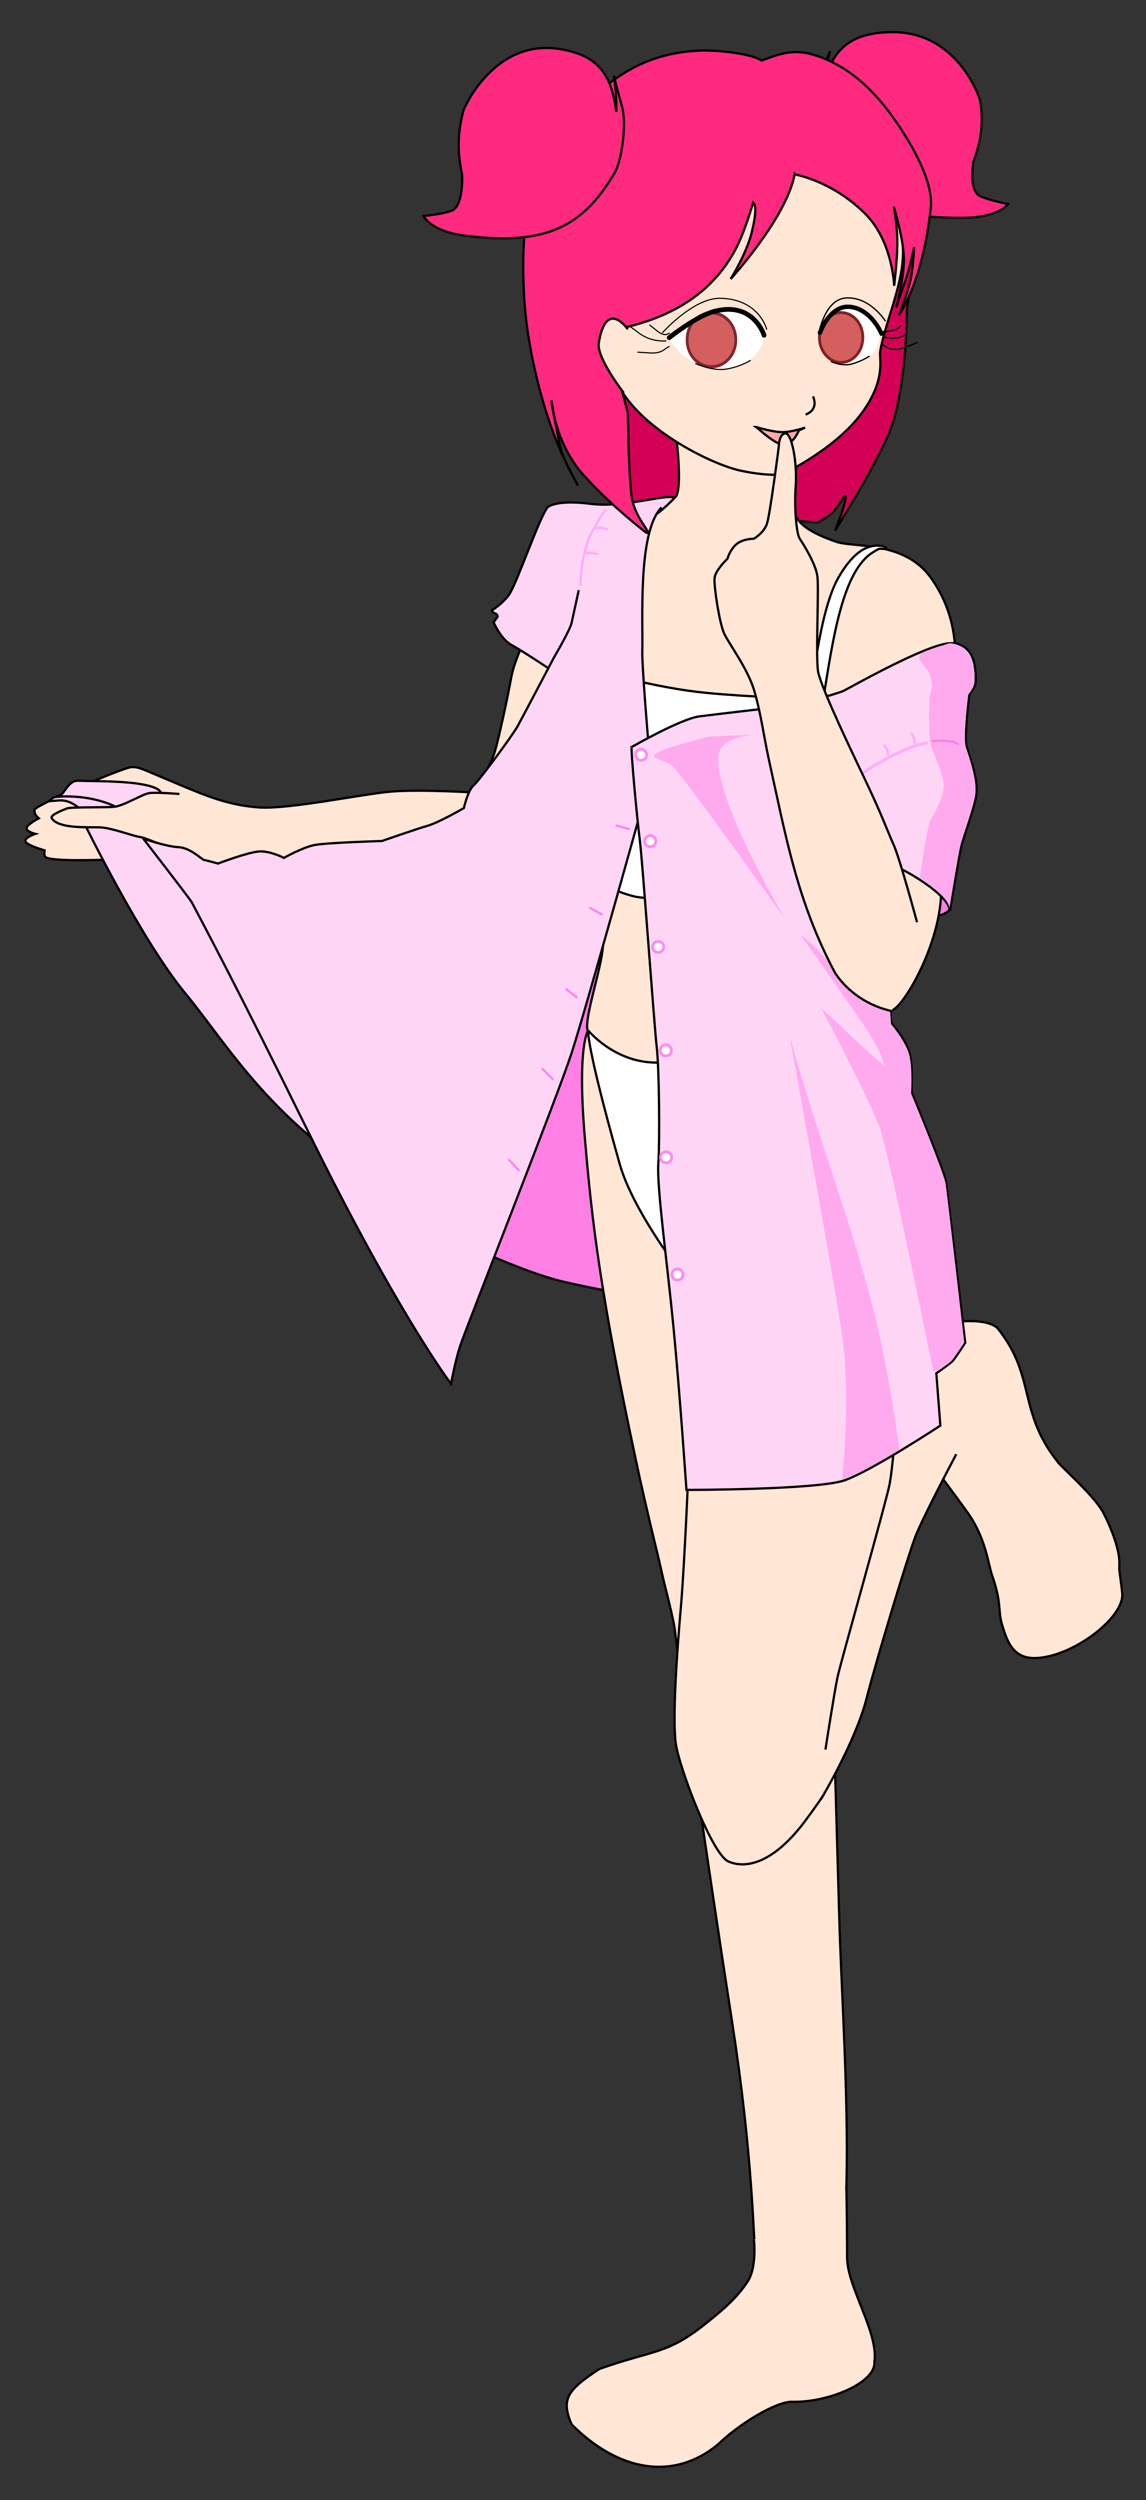
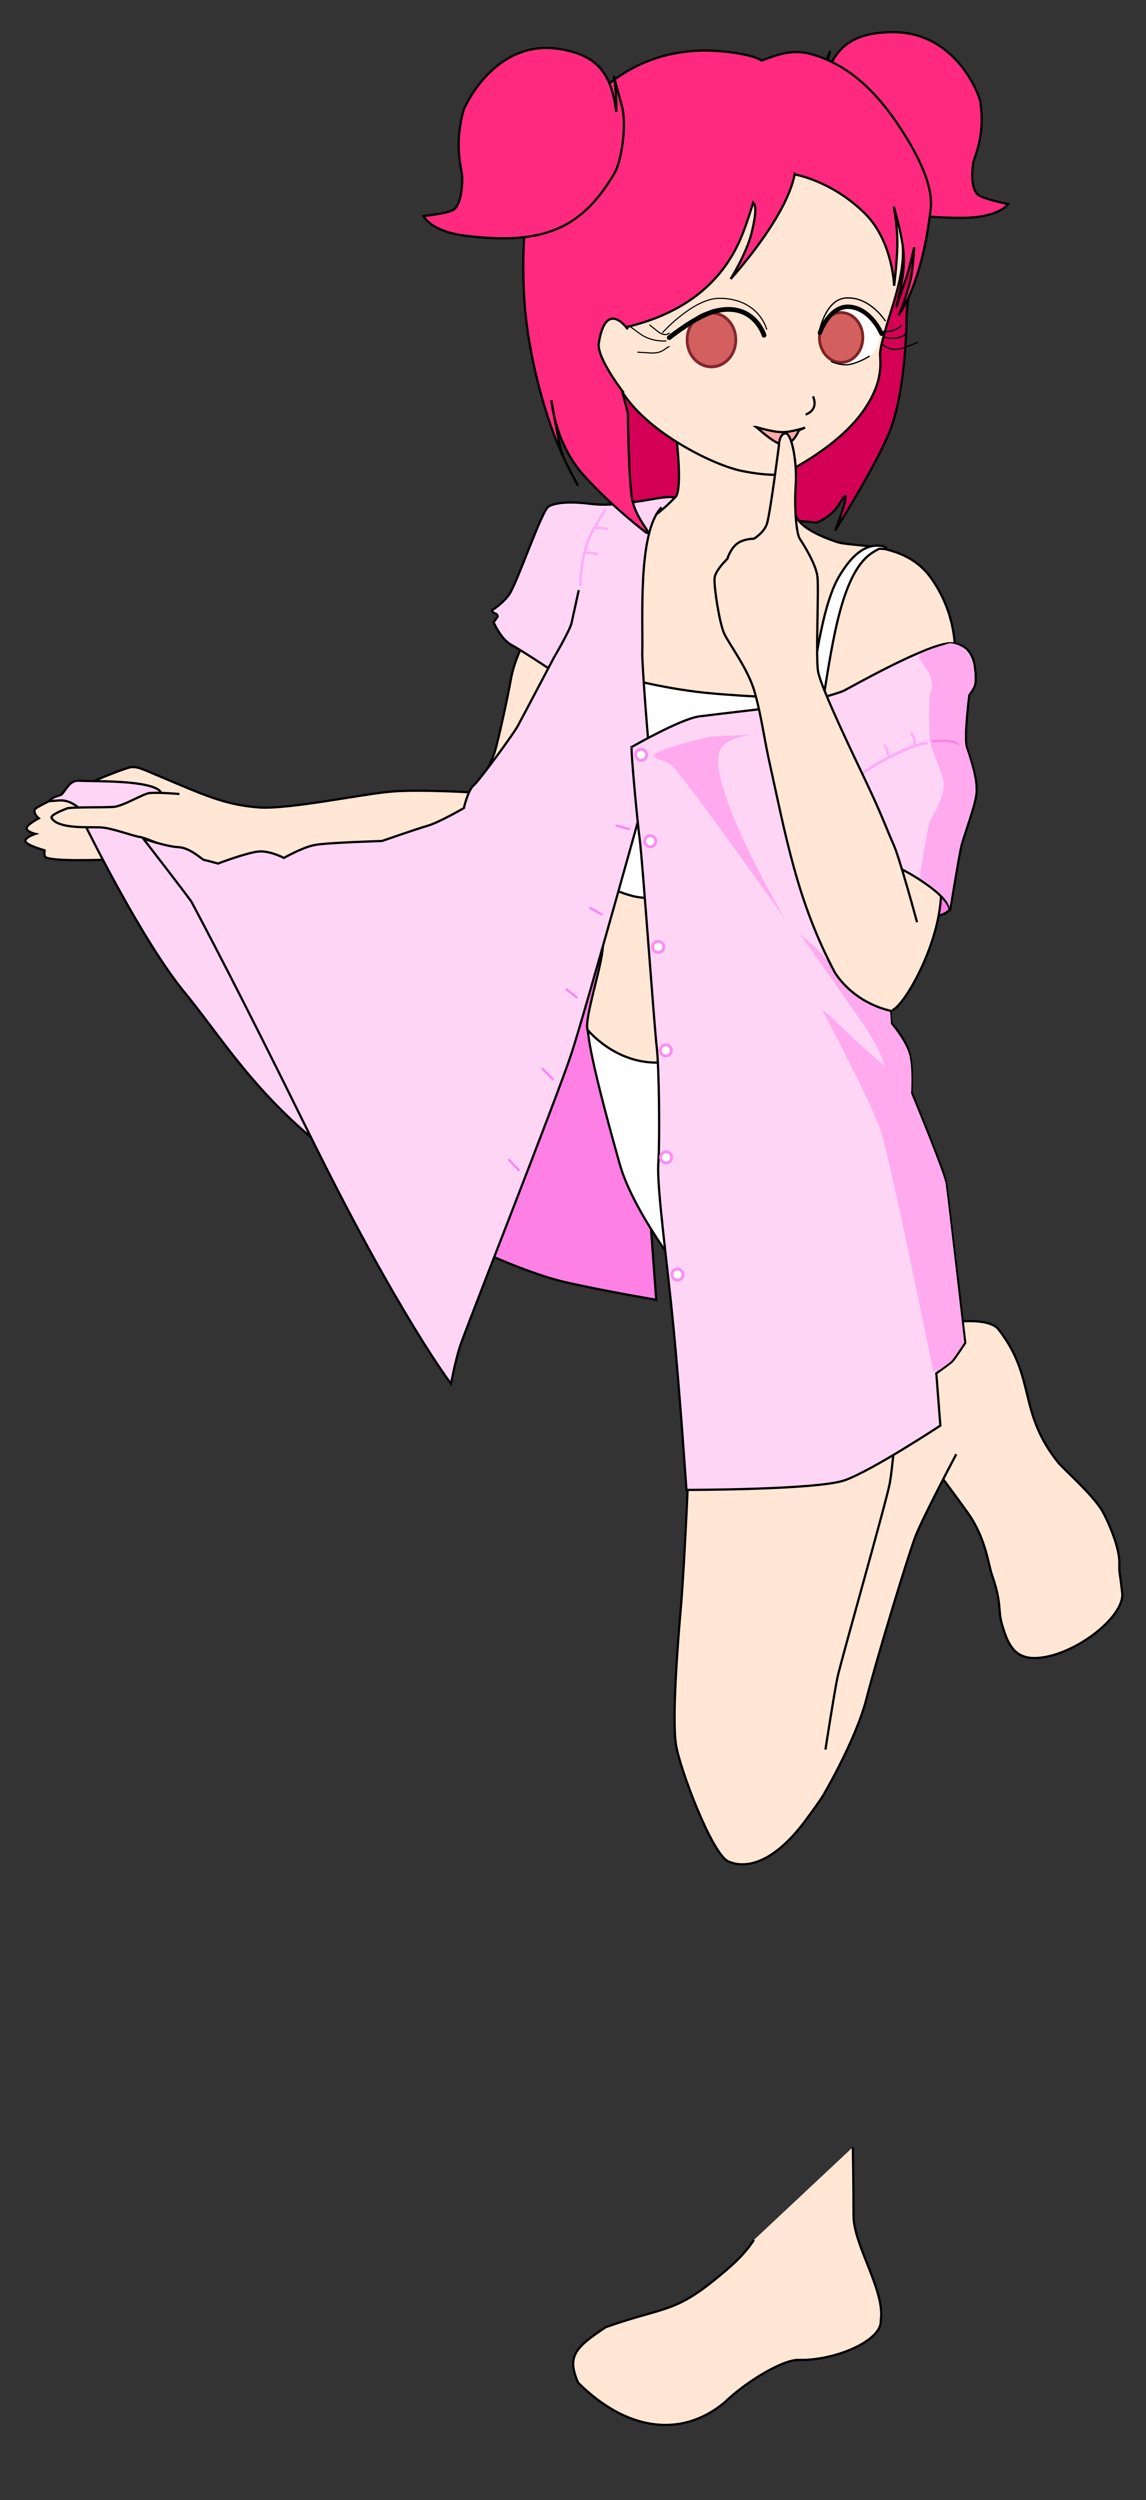
<svg xmlns="http://www.w3.org/2000/svg" xmlns:ns1="http://sodipodi.sourceforge.net/DTD/sodipodi-0.dtd" xmlns:ns2="http://www.inkscape.org/namespaces/inkscape" id="svg2" ns1:modified="true" ns1:docname="gopher_Pink_anime_girl_(beta_).svg" viewBox="0 0 461.64 1006.4" ns1:version="0.32" version="1.0" ns2:output_extension="org.inkscape.output.svg.inkscape" ns2:version="0.45" ns1:docbase="/home/evans/Desktop">
  <rect x="0" y="0" width="461.64" height="1006.4" fill="#333333" stroke="none" />
  <ns1:namedview id="base" bordercolor="#666666" ns2:pageshadow="2" guidetolerance="10" pagecolor="#ffffff" gridtolerance="10000" ns2:window-height="690" ns2:zoom="0.45706698" objecttolerance="10" borderopacity="1.0" ns2:current-layer="layer24" ns2:cx="372.04724" ns2:cy="524.0523" showguides="true" ns2:window-y="27" ns2:window-x="0" ns2:window-width="1020" ns2:guide-bbox="true" ns2:pageopacity="0.0" ns2:document-units="px" />
  <g id="layer24" ns2:label="cloth_bg2" ns2:groupmode="layer" transform="translate(-78.763 -21.879)">
    <path id="path4983" ns1:nodetypes="cscccc" style="fill-rule:evenodd;stroke:#000000;stroke-width:.906px;fill:#ff80e5" d="m267.11 523.13s22.89 10.99 38.45 14.65 37.54 7.32 37.54 7.32l-10.99-150.14-25.63-11.9-39.37 140.07z" />
  </g>
  <g id="layer16" ns2:label="left_leg" ns2:groupmode="layer" transform="translate(-78.763 -21.879)">
-     <path id="path4954" ns1:nodetypes="cssssscsccccc" style="fill-rule:evenodd;stroke:#000000;stroke-width:.906px;fill:#ffe6d5" d="m315.63 436.85s-4.35 5.95-1.37 41.88c2.97 35.93 6.56 64.77 20.6 130.66 4.69 22 8.87 38.02 10.25 44.43 1.37 6.41 5.17 20.1 5.62 25.14 0.46 5.03 12.92 92.18 22.89 156.49 17.01 109.74 0.65 128.17 26.51 128.11 28.51 2.01 18.26-113.26 16.69-170.13-0.79-28.75-2.71-94.29-2.71-94.29l-30.27-103.91-32.73-130.46-32.05-18.77-3.43-9.15z" />
-   </g>
+     </g>
  <g id="layer19" ns2:label="right_foot" ns2:groupmode="layer" transform="translate(-78.763 -21.879)">
    <path id="path4963" ns1:nodetypes="cccsszssssccc" style="fill-rule:evenodd;stroke:#000000;stroke-width:.906px;fill:#ffe6d5" d="m463.4 554.06s13.08-1.83 17.33 2.63c15.66 19.75 7.7 33.48 24.64 54.33 3.2 3.43 13.22 12.39 17.11 18.57 1.94 3.09 7.33 14.7 7.2 21.54-0.09 4.65 0.03 2.03 1.14 11.97 1.12 9.95-20.41 26.13-35.28 26.23-8.82 0.07-11.1-6.85-13.05-13.19-1.91-6.2 0.01-8.38-4.13-20.26-1.52-4.38-2.43-14.4-9.38-24.49-2.3-3.34-12.58-17.17-12.58-17.17l-25.42-23.57 0.69-49.44" />
-     <path id="path4965" ns1:nodetypes="csscccccsc" style="fill-rule:evenodd;stroke:#000000;stroke-width:.906px;fill:#ffe6d5" d="m382.47 923.56s1.29 11.01-2.59 16.84c-3.89 5.82-8.06 9.88-17.05 17.02-15.56 12.36-20.41 10.24-42.62 18.09-12.6 8.32-15.71 11.92-11.16 22.34 18.74 18.75 40.94 22.95 59.03 7.95 8.11-7.95 23.46-17.43 30-17.09 14.18 0.35 33.49-7.64 32.9-15.94 1.83-11.9-10.98-30.21-10.98-42.12 0-11.9-0.27-27.59-0.27-27.59" />
+     <path id="path4965" ns1:nodetypes="csscccccsc" style="fill-rule:evenodd;stroke:#000000;stroke-width:.906px;fill:#ffe6d5" d="m382.47 923.56c-3.89 5.82-8.06 9.88-17.05 17.02-15.56 12.36-20.41 10.24-42.62 18.09-12.6 8.32-15.71 11.92-11.16 22.34 18.74 18.75 40.94 22.95 59.03 7.95 8.11-7.95 23.46-17.43 30-17.09 14.18 0.35 33.49-7.64 32.9-15.94 1.83-11.9-10.98-30.21-10.98-42.12 0-11.9-0.27-27.59-0.27-27.59" />
  </g>
  <g id="layer18" ns2:label="right_leg_bg" ns2:groupmode="layer" transform="translate(-78.763 -21.879)">
    <path id="path4960" ns1:nodetypes="cssccc" style="fill-rule:evenodd;stroke:#000000;stroke-width:.906px;fill:#ffe6d5" d="m463.97 607.27s-13.53 25.49-16.51 33.27c-2.97 7.79-15.33 48.3-19.68 65.23-4.35 16.94-17.85 39.6-17.85 39.6l-12.13-41.43 32.04-120.84" />
  </g>
  <g id="layer17" ns2:label="right_leg" ns2:groupmode="layer" transform="translate(-78.763 -21.879)">
    <path id="path4957" ns1:nodetypes="cssccssssc" style="fill-rule:evenodd;stroke:#000000;stroke-width:.906px;fill:#ffe6d5" d="m411.27 726.19s3.56-22.98 4.86-29.13c1.29-6.15 19.74-70.89 21.04-78.01 1.29-7.12 2.26-21.69 2.26-21.69l-82.97 8.11s-1.87 45.83-3.45 63.75c-1.4 15.96-3.56 44.99-1.94 55.02 1.62 10.04 14.57 44.02 21.04 46.94 6.47 2.91 17.8 1.62 31.4-16.83 9.28-12.6 7.12-10.68 7.12-10.68" />
  </g>
  <g id="layer14" ns2:label="body" ns2:groupmode="layer" transform="translate(-78.763 -21.879)">
    <path id="path4946" ns1:nodetypes="csssccc" style="fill-rule:evenodd;stroke:#000000;stroke-width:.906px;fill:#ffe6d5" d="m318.84 371.62s3.2 23.57 2.74 31.58-7.2 27.65-6.21 32.99c2.06 11.02 1.34 8.31 10.21 11.68 8.86 3.38 29.19 7.06 29.19 7.06l5.95-81.25-41.88-2.06z" />
  </g>
  <g id="layer15" ns2:label="panty" ns2:groupmode="layer" transform="translate(-78.763 -21.879)">
    <path id="path4949" ns1:nodetypes="cscsc" style="fill-rule:evenodd;stroke:#000000;stroke-width:.906px;fill:#ffffff" d="m315.63 436.62s12.14 14.9 31.13 12.81c21.73-2.4 17.39 99.11 17.39 99.11s-29.05-34.48-35.7-57.91c-14.12-49.9-12.59-53.78-12.82-54.01z" />
  </g>
  <g id="layer5" ns2:label="hair_bg" ns2:groupmode="layer" transform="translate(-78.763 -21.879)">
    <path id="path2551" style="fill-rule:evenodd;stroke:#000000;stroke-width:.906px;fill:#d40055" d="m449.79 112.82s-5.83 29.78-5.83 36.58c0 6.79-0.97 32.36-7.12 46.93s-21.68 39.16-21.68 39.16 3.88-9.71 4.21-12.94c0.32-3.24-1.62 1.62-4.54 4.85-2.91 3.24-7.12 4.86-7.12 4.86l-58.91-5.83-19.09-0.32-20.39-33.34-5.83-64.74 73.8-63.112 36.9-0.971 35.6 48.873z" />
  </g>
  <g id="layer20" ns2:label="hand_left" ns2:groupmode="layer" transform="translate(-78.763 -21.879)">
    <path id="path4969" ns1:nodetypes="csscssssscscsczcscsscc" style="fill-rule:evenodd;stroke:#000000;stroke-width:.906px;fill:#ffe6d5" d="m289.54 280.98s-3.66 6.87-5.04 14.65c-1.37 7.78-5.03 24.26-6.4 28.84-1.38 4.58-7.79 16.48-7.79 16.48s-21.51-1.37-33.41-0.46c-11.9 0.92-41.66 7.32-54.02 6.41-12.35-0.92-21-4.61-32.95-9.61-14.87-6.22-14.9-6.62-18.1-6.62s-38.663 15.31-39.121 17.14c-0.458 1.84 1.669 3.48 1.669 3.48s-4.53 2.36-4.873 3.85c-0.344 1.49 3.5 2.42 3.5 2.42s-4.53 1.47-3.958 3.07 8.027 3.66 8.027 3.66-0.798 0.13-0.245 2.29c0.592 2.32 23.801 1.38 23.801 1.38s13.28 6.4 21.06 7.32 24.26-2.29 24.26-2.29 108.48 4.12 111.69 1.83c3.2-2.29 32.5-37.08 35.24-45.32 2.75-8.23 13.74-51.26 13.74-51.26l-37.08 2.74z" />
  </g>
  <g id="layer23" ns2:label="cloth_bg" ns2:groupmode="layer" transform="translate(-78.763 -21.879)">
    <path id="path4977" ns1:nodetypes="cssccc" style="fill-rule:evenodd;stroke:#000000;stroke-width:.906px;fill:#ffd5f6" d="m112.87 353.61s22.79 46.64 40.43 68 35.08 53 82.23 80.01c47.14 27-80.57-134.58-80.57-134.58-8.81-5.83-11.76-9.1-18.3-10.38l-23.79-3.05z" />
    <path id="path4981" ns1:nodetypes="csccsssc" style="fill-rule:evenodd;stroke:#000000;stroke-width:.906px;fill:#ffd5f6" d="m110.9 347.49s-3.56-3.73-8.25-3.4c-4.695 0.32-4.209 0.32-4.209 0.32 1.979-2.16 4.179-2.02 5.099-2.71 0.82-0.81 1.53-1.95 2.34-2.99 1.12-1.42 2.43-2.65 4.54-2.55 7.28 0.32 24.43-0.16 31.23 3.07 6.8 3.24-2.26 12.46-2.26 12.46" />
-     <path id="path4987" ns1:nodetypes="cssc" style="stroke:#000000;stroke-width:.906px;fill:none" d="m100.54 342.79s2.03-0.32 4.7-0.32c5.99 0 12.44 0.91 18.45 3.4 8.54 3.53 32.04 20.71 32.04 20.71" />
  </g>
  <g id="layer22" ns2:label="hand_left_top" ns2:groupmode="layer" transform="translate(-78.763 -21.879)">
    <path id="path4974" ns1:nodetypes="cssssssc" style="fill-rule:evenodd;stroke:#000000;stroke-width:.906px;fill:#ffe6d5" d="m151.04 341.5s-9.55-0.81-12.3-0.33c-2.75 0.49-10.36 5.18-14.08 5.51-3.72 0.32-17.32 0-18.94 0.64-1.61 0.65-6.889 2.64-6.146 3.89 2.586 4.37 14.566 3.56 19.416 3.72 4.86 0.16 12.79 3.4 16.19 3.88 3.4 0.49 21.04 8.74 21.04 8.74" />
  </g>
  <g id="layer12" ns2:label="cloth_left2" ns2:groupmode="layer" transform="translate(-78.763 -21.879)">
    <path id="path3621" ns1:nodetypes="csssscccscc" style="fill-rule:evenodd;stroke:#000000;stroke-width:.906px;fill:#ffd5f6" d="m350.46 222.89s1.24-1.39-4.4-0.76c-5.64 0.62-19.1 3.91-29.21 2.59-5.23-0.69-13.3-1.15-17.12 1.06-2.76 1.6-12.73 31.15-15.98 35.61-2.58 3.56-6.79 6.15-6.79 6.15 0.41 1.79 2.12 0.73 2.26 2.59l-1.62 2.26s2.92 6.8 7.13 9.07c4.2 2.26 16.53 10.46 16.53 10.46l49.2-69.03z" />
  </g>
  <g id="layer6" ns2:label="neck" ns2:groupmode="layer" transform="translate(-78.763 -21.879)">
    <path id="path2582" ns1:nodetypes="csccccccssscc" style="fill-rule:evenodd;stroke:#000000;stroke-width:.906px;fill:#ffe6d5" d="m351.34 199.05s2.37 19.93-0.46 22.88c-4.75 4.96-8.02 7.19-8.02 7.19l-7.15 11.57-3.6 47.16 0.46 14.65 54.09 6.06 76.72-16.99c-0.04-3.51 2.38-20.22-9.57-37.02-10.77-15.15-30.9-12.07-38.2-14.58-20.66-7.1-17.04-13.44-16.66-20.36 1.06-19.38 0.45-17.36 0.45-17.36l-48.06-3.2z" />
  </g>
  <g id="layer13" ns2:label="top" ns2:groupmode="layer" transform="translate(-78.763 -21.879)">
    <path id="path3824" ns1:nodetypes="ccsccscccccc" style="fill-rule:evenodd;stroke:#000000;stroke-width:.906px;fill:#ffffff" d="m416.34 254.66c-7.79 13.96-10.99 48.52-10.99 48.52s-24.2-0.62-42.23-2.4c-18.02-1.77-36.5-6.98-36.5-6.98l-2.06 84.91s1.37 1.83 9.15 3.89 47.15 2.29 47.15 2.29l29.52-81.48c3.9-24.15 7.74-51.85 20.15-59.27 2.51-1.61 2.74-1.38 2.74-1.38s4.35 0.46 1.6-0.91c-8.38-2.02-14.43 5.67-18.53 12.81z" />
  </g>
  <g id="layer10" ns2:label="cloth_right_bg" ns2:groupmode="layer" transform="translate(-78.763 -21.879)">
    <path id="path3575" style="fill-rule:evenodd;stroke:#000000;stroke-width:.906px;fill:#ff80e5" d="m461.28 388.11s-2.43 2.91-7.12 2.43c-4.69-0.49-7.93-6.15-7.93-6.15l11.33-13.92 3.72 17.64z" />
  </g>
  <g id="layer9" ns2:label="hand_right_bg" ns2:groupmode="layer" transform="translate(-78.763 -21.879)">
    <path id="path3572" ns1:nodetypes="cssccc" style="fill-rule:evenodd;stroke:#000000;stroke-width:.906px;fill:#ffe6d5" d="m434.42 426.95s1.37 1.36 3.23 1.62c4.02 0.56 20.56-26.87 20.23-48.88-0.32-22.01-8.57-26.22-8.57-26.22l-22.82 16.35 7.93 57.13z" />
  </g>
  <g id="layer11" ns2:label="cloth_left" ns2:groupmode="layer" transform="translate(-78.763 -21.879)">
    <path id="path3618" ns1:nodetypes="cccsscsscsscscscscsscsc" style="fill-rule:evenodd;stroke:#000000;stroke-width:.906px;fill:#ffd5f6" d="m345.24 226.11c-9.71 10.09-7.37 45.15-7.76 59.23 0.32 11.98 3.56 48.23 3.56 48.23s-26.22 94.51-32.05 112.31c-5.82 17.81-43.05 112-44.99 118.15s-3.56 14.88-3.56 14.88-21.34-27.94-57.61-101.63c-27.86-56.59-42.49-83.97-46.82-92.18-0.72-1.35-19.54-25.64-19.54-25.64s9.31 3.24 14.12 3.44c4.82 0.2 9.51 4.98 10.32 5.14 1.62 0.32 5.66 1.46 5.66 1.46s11.98-4.54 16.51-4.86 10.04 2.59 10.04 2.59 7.44-4.21 12.3-5.18c4.85-0.97 27.18-1.62 27.18-1.62s13.92-4.85 18.45-6.15c4.54-1.29 14.57-7.12 14.57-7.12s1.62-7.12 3.88-9.06c2.27-1.94 15.86-20.39 17.81-23.95 1.94-3.56 14.56-27.51 14.56-27.51s6.47-11.01 7.12-13.92c0.65-2.92 2.91-13.27 2.91-13.27" />
  </g>
  <g id="layer8" ns2:label="cloth_right" ns2:groupmode="layer" transform="translate(-78.763 -21.879)">
    <path id="path2599" style="fill-rule:evenodd;color:#000000;stroke:#000000;stroke-width:.906px;fill:#ffd5f6" d="m333.27 322.56s19.74-11.33 27.19-12.3c7.44-0.97 38.51-4.53 38.51-4.53s17.16-4.53 19.75-5.82c2.59-1.3 33.34-18.78 42.72-19.1 9.39-0.32 10.04 9.71 10.04 9.71s0.97 5.83-0.33 8.09c-1.29 2.27-1.94 2.91-1.94 2.91s-2.26 17.48-0.97 21.37c1.29 3.88 4.53 12.94 3.88 18.45-0.64 5.5-5.17 17.15-6.15 21.36-0.97 4.21-4.53 25.89-4.53 25.89s0.65-3.56-9.38-10.68c-10.04-7.12-18.45-9.71-18.45-9.71l4.2 65.38s6.15 7.12 7.45 12.63c1.29 5.5 0.65 15.21 0.65 15.21s13.27 32.04 13.91 36.25c0.65 4.21 7.77 64.74 7.77 64.74s-4.2 6.47-5.18 7.44c-0.97 0.97-6.47 4.86-6.47 4.86l1.62 21.04s-27.51 18.12-38.52 22.01c-11 3.88-63.76 3.88-63.76 3.88s-2.59-38.19-5.18-65.06c-2.59-26.86-6.8-56.64-6.15-66.35s0.32-38.84-0.65-46.94c-0.97-8.09-5.82-76.06-6.8-83.18-0.97-7.12-3.88-38.19-3.23-37.55z" />
  </g>
  <g id="layer33" ns2:label="cloth_right_sh" ns2:groupmode="layer" transform="translate(-78.763 -21.879)">
-     <path id="path2398" ns1:nodetypes="cscscsc" style="fill-rule:evenodd;fill:#ffaaee" d="m396.72 438.36s16.99 93.12 21.03 119.39c4.04 26.26 0.2 59.74 0.2 59.74s8.02-2.98 16.92-8.33c9.53-5.74 6.06-3.54 6.06-3.54s-1.08-12.01-6.05-37.58c-7.97-41.08-26.4-86.41-38.16-129.68z" />
    <path id="path3387" ns1:nodetypes="cccscsccscscsccccc" style="fill-rule:evenodd;fill:#ffaaee" d="m401.03 398.01s12.51 17.41 16.8 23.73c5 7.58 15.25 20.18 17.17 29.19 0 0-8.34-7.22-12.13-10.76-3.79-3.53-8.84-8.85-13.13-12.13 0 0 19.91 37.5 23.69 48.61 3.79 11.11 21.25 97.11 21.25 97.11l2.37-0.28c1.63-1.16 4.26-3.04 4.97-3.75 0.97-0.97 5.16-7.44 5.16-7.44s-6.85-59.79-7.5-63.99c-0.64-4.21-13.9-36.25-13.9-36.25s0.63-9.72-0.66-15.22-7.44-12.63-7.44-12.63l-0.31-4.93-4.63-2.75s-3.3-1-6.84-3.02c-6.52-3.46-12.76-16.65-24.87-25.49z" />
    <path id="path7289" ns1:nodetypes="ccsssscscssscscc" style="color:#000000;fill-rule:evenodd;fill:#ffaaee" d="m461.24 280.81c-15.71 4.96-13.64 4.06-8.28 11.77 0.98 2.74 1.74 5.51 0.75 7.51-0.98 2-0.74 17.45-0.24 20.69 0.49 3.25 5.44 12.49 5.44 17.23 0 4.75-3.71 11.47-5.2 13.72-1.43 2.16-4.2 22.02-4.4 23.47 0.88 0.58 1.78 1.17 2.69 1.82 9.81 7.04 9.17 10.56 9.17 10.56s3.48-21.44 4.43-25.6 5.39-15.65 6.02-21.09-2.52-14.42-3.79-18.26c-1.26-3.83 0.95-21.09 0.95-21.09s0.63-0.63 1.89-2.87c1.27-2.24 0.31-8 0.31-8s-1.33-9.59-9.74-9.86z" />
    <path id="path8264" ns1:nodetypes="cc" style="stroke:#ffacf7;stroke-width:1.185px;fill:none" d="m452.41 321.03c-3.41 0-14.05 3.78-27.67 13.03" />
    <path id="path13132" style="stroke:#ffacf7;stroke-width:1px;fill:none" d="m434.87 321.66s1.07 1.07 1.43 2.86c0.36 1.78 0 1.78 0 1.78" />
    <path id="path14110" style="stroke:#ffacf7;stroke-width:1px;fill:none" d="m445.69 316.92s1.08 1.07 1.43 2.86c0.36 1.79 0 1.79 0 1.79" />
    <path id="path14112" style="stroke:#f984e3;stroke-width:1px;fill:none" d="m454.06 320.25c10.61-0.75 10.61 1.52 10.61 1.52" />
    <path id="path15083" ns1:nodetypes="ccsccc" style="fill-rule:evenodd;fill:#ffaaee" d="m364.16 318.49c6.06-0.51 24.24-1.01 24.24-1.01s-17.15-0.84-19.78 6.87c-4.94 14.51 26.32 67.44 26.32 67.44s-37.85-53.35-45.17-61.43c-3.74-4.1-21.16-2.77 14.39-11.87z" />
  </g>
  <g id="layer35" ns2:label="cloth_left_sh" ns2:groupmode="layer" transform="translate(-78.763 -21.879)">
    <path id="path9236" style="stroke:#ffacf7;stroke-width:.98px;fill:none" d="m312.49 257.72s0.3-13.77 4.84-21.87c4.54-8.11 5.45-8.92 5.45-8.92" />
    <path id="path14104" style="stroke:#ffacf7;stroke-width:1px;fill:none" d="m318.63 234.63s1.42-0.54 3.19-0.13c1.78 0.42 1.63 0.74 1.63 0.74" />
    <path id="path14108" style="stroke:#ffacf7;stroke-width:1px;fill:none" d="m314.73 244.7s1.42-0.54 3.19-0.13c1.78 0.41 1.63 0.74 1.63 0.74" />
  </g>
  <g id="layer21" ns2:label="button_holes" ns2:groupmode="layer" transform="translate(-78.763 -21.879)">
    <path id="path5322" ns1:nodetypes="cc" style="stroke:#fc84f5;stroke-linecap:round;stroke-width:.906px;fill:none" d="m327.08 354.22l5.03 1.38" />
    <path id="path5324" ns1:nodetypes="cc" style="stroke:#fc84f5;stroke-linecap:round;stroke-width:.906px;fill:none" d="m316.55 387.41l4.57 2.52" />
    <path id="path5326" ns1:nodetypes="cc" style="stroke:#fc84f5;stroke-linecap:round;stroke-width:.906px;fill:none" d="m306.93 420.14l4.12 3.2" />
    <path id="path5328" ns1:nodetypes="cc" style="stroke:#fc84f5;stroke-linecap:round;stroke-width:.906px;fill:none" d="m297.3 452.16l4.12 4.12" />
    <path id="path5330" ns1:nodetypes="cc" style="stroke:#fc84f5;stroke-linecap:round;stroke-width:.906px;fill:none" d="m283.82 488.8l3.89 4.12" />
  </g>
  <g id="layer3" ns2:label="buttons" ns2:groupmode="layer" transform="translate(-78.763 -21.879)">
    <path id="path4336" ns1:rx="2.4622469" ns1:ry="2.4622469" style="stroke:#ff8bf3;stroke-linecap:round;stroke-width:1.26;fill:#ffffff" ns1:type="arc" d="m438.03 424.87a2.462 2.462 0 1 1 -4.93 0 2.462 2.462 0 1 1 4.93 0z" transform="matrix(.906 0 0 .906 -47.647 59.784)" ns1:cy="424.86804" ns1:cx="435.56516" />
    <path id="path5311" ns1:rx="2.4622469" ns1:ry="2.4622469" style="stroke:#ff8bf3;stroke-linecap:round;stroke-width:1.26;fill:#ffffff" ns1:type="arc" d="m438.03 424.87a2.462 2.462 0 1 1 -4.93 0 2.462 2.462 0 1 1 4.93 0z" transform="matrix(.906 0 0 .906 -47.533 102.83)" ns1:cy="424.86804" ns1:cx="435.56516" />
    <path id="path5313" ns1:rx="2.4622469" ns1:ry="2.4622469" style="stroke:#ff8bf3;stroke-linecap:round;stroke-width:1.26;fill:#ffffff" ns1:type="arc" d="m438.03 424.87a2.462 2.462 0 1 1 -4.93 0 2.462 2.462 0 1 1 4.93 0z" transform="matrix(.906 0 0 .906 -42.956 150.02)" ns1:cy="424.86804" ns1:cx="435.56516" />
    <path id="path5315" ns1:rx="2.4622469" ns1:ry="2.4622469" style="stroke:#ff8bf3;stroke-linecap:round;stroke-width:1.26;fill:#ffffff" ns1:type="arc" d="m438.03 424.87a2.462 2.462 0 1 1 -4.93 0 2.462 2.462 0 1 1 4.93 0z" transform="matrix(.906 0 0 .906 -50.737 18.148)" ns1:cy="424.86804" ns1:cx="435.56516" />
    <path id="path5317" ns1:rx="2.4622469" ns1:ry="2.4622469" style="stroke:#ff8bf3;stroke-linecap:round;stroke-width:1.26;fill:#ffffff" ns1:type="arc" d="m438.03 424.87a2.462 2.462 0 1 1 -4.93 0 2.462 2.462 0 1 1 4.93 0z" transform="matrix(.906 0 0 .906 -53.941 -24.423)" ns1:cy="424.86804" ns1:cx="435.56516" />
    <path id="path5319" ns1:rx="2.4622469" ns1:ry="2.4622469" style="stroke:#ff8bf3;stroke-linecap:round;stroke-width:1.26;fill:#ffffff" ns1:type="arc" d="m438.03 424.87a2.462 2.462 0 1 1 -4.93 0 2.462 2.462 0 1 1 4.93 0z" transform="matrix(.906 0 0 .906 -57.603 -59.211)" ns1:cy="424.86804" ns1:cx="435.56516" />
  </g>
  <g id="layer2" ns2:label="head_bg" ns2:groupmode="layer" transform="translate(-78.763 -21.879)">
    <path id="path2522" ns1:nodetypes="csscssccsssc" style="fill-rule:evenodd;stroke:#000000;stroke-width:.906px;fill:#ffe6d5" d="m319.64 159.6s-0.85 5.85 11.58 22.66c11.11 15.02 35.26 26.91 46.26 29.17 11.01 2.27 16.31 1.41 16.31 1.41s21.17-9.86 32.05-24.6c9.2-12.47 7.44-20.72 7.44-23.95 0-3.24 3.64-14.64 4.53-17.48 5.82-18.87 6.5-26.39 0.65-44.67-9.38-22.657-29.77-43.372-56.64-43.372-30.1 0-48.14 13.555-61.18 32.044-13.48 19.118-9.38 46.608-8.74 52.108 0.65 5.51 7.74 16.36 7.74 16.68z" />
  </g>
  <g id="layer26" ns2:label="eye_bg" ns2:groupmode="layer" transform="translate(-78.763 -21.879)">
-     <path id="path14969" ns1:nodetypes="csscssc" style="fill-rule:evenodd;fill:#ffffff" d="m348.48 158.46s16.18-12.3 22.98-12.3 13.92 5.18 14.89 10.36-5.83 10.68-5.83 10.68-7.44 3.24-10.03 3.24-6.8-0.33-11.98-2.59c-5.17-2.27-10.03-8.74-10.03-9.39z" />
    <path id="path15940" ns1:nodetypes="csssscsc" style="fill-rule:evenodd;fill:#ffffff" d="m409.33 156.84s5.5-11.97 10.68-11.65 13.56 8.09 13.27 11c-0.32 3.24-0.97 6.48-3.88 8.74-3.55 2.76-9.39 3.56-10.68 3.89-1.3 0.32-5.18-1.94-5.18-1.94s-2.27-2.92-3.24-4.86-2.26-5.18-0.97-5.18z" />
  </g>
  <g id="layer27" ns2:label="eye" ns2:groupmode="layer" transform="translate(-78.763 -21.879)">
    <path id="path16912" ns1:rx="11.785714" ns1:ry="11.785714" style="stroke:#82252e;stroke-linecap:round;stroke-width:1.36;fill:#d35f5f" ns1:type="arc" d="m474.64 240.22a11.786 11.786 0 1 1 -23.57 0 11.786 11.786 0 1 1 23.57 0z" transform="matrix(.831 0 0 .908 -19.276 -59.446)" ns1:cy="240.21933" ns1:cx="462.85715" />
    <path id="path16918" ns1:rx="9.6428576" ns1:ry="11.071428" style="stroke:#802222;stroke-linecap:round;stroke-width:1.26;fill:#d35f5f" ns1:type="arc" d="m532.5 237.36a9.643 11.071 0 1 1 -19.29 0 9.643 11.071 0 1 1 19.29 0z" transform="matrix(.906 0 0 .906 -56.114 -57.307)" ns1:cy="237.36218" ns1:cx="522.85712" />
  </g>
  <g id="layer28" ns2:label="nose" ns2:groupmode="layer" transform="translate(-78.763 -21.879)">
    <path id="path16921" ns1:nodetypes="cc" style="stroke:#000000;stroke-width:.906px;fill:none" d="m406.27 181.42c2.42 5.77-2.98 7.33-2.98 7.33" />
  </g>
  <g id="layer29" ns2:label="mouth" ns2:groupmode="layer" transform="translate(-78.763 -21.879)">
    <path id="path16924" ns1:nodetypes="csccsc" style="fill-rule:evenodd;stroke:#000000;stroke-width:.906px;fill:#ffaaaa" d="m383.38 193.78s6.64 2.06 10.53 2.06 9.15-1.83 9.15-1.83l-2.52 1.15s-1.83 4.8-5.26 5.72c-3.43 0.91-11.22-6.64-11.9-7.1z" />
  </g>
  <g id="layer25" ns2:label="eye_top" ns2:groupmode="layer" transform="translate(-78.763 -21.879)">
    <path id="path4990" ns1:nodetypes="csc" style="stroke:#000000;stroke-linecap:round;stroke-width:1.903;fill:none" d="m348.35 157.81s10.92-8.79 18.45-10.68c15.62-3.93 19.74 9.71 19.74 9.71" />
    <path id="path4994" ns1:nodetypes="csc" style="stroke:#000000;stroke-linecap:round;stroke-width:1.776;fill:none" d="m409.05 155.85s4-11.5 12.4-10.42c8.41 1.08 12.41 10.78 12.41 10.78" />
-     <path id="path4996" style="stroke:#000000;stroke-width:.453;fill:none" d="m358.84 168.17s6.8 3.24 12.62 2.27c5.83-0.98 9.71-3.56 9.71-3.56" />
    <path id="path4998" style="stroke:#000000;stroke-width:.531;fill:none" d="m413.45 167.34s4.4 2.16 8.4 1.08c4.01-1.08 7.21-3.23 7.21-3.23" />
    <path id="path8039" ns1:nodetypes="csc" style="stroke:#000000;stroke-width:.453;fill:none" d="m345.57 155.87s12.55-14.1 23.3-13.92c15.86 0.28 18.78 12.63 18.78 12.63" />
    <path id="path8041" ns1:nodetypes="csc" style="stroke:#000000;stroke-width:.531;fill:none" d="m408.65 155.85s2.39-13.42 10.8-14.01c9.79-0.69 16.01 9.34 16.01 9.34" />
    <path id="path8043" style="stroke:#000000;stroke-width:.453;fill:none" d="m347.19 159.11s-5.83 0.64-10.69-2.92l-4.85-3.56" />
    <path id="path8045" style="stroke:#000000;stroke-width:.453;fill:none" d="m348.48 155.87s-1.62 1.94-4.85-0.65l-3.24-2.59" />
    <path id="path8047" ns1:nodetypes="csc" style="stroke:#000000;stroke-width:.453;fill:none" d="m348.48 161.37c-1.78 0.41-2.59 2.92-7.77 2.59l-5.18-0.32" />
    <path id="path8049" ns1:nodetypes="csc" style="stroke:#000000;stroke-width:.531;fill:none" d="m434.26 160.52s3 2.87 7 1.79 7.21-2.69 7.21-2.69" />
    <path id="path8051" ns1:nodetypes="csc" style="stroke:#000000;stroke-width:.531;fill:none" d="m434.66 157.46s3 1.26 6.6 0.18c2.05-0.61 3-2.15 3-2.15" />
    <path id="path8053" ns1:nodetypes="cc" style="stroke:#000000;stroke-width:.531;fill:none" d="m434.46 155.31c5.4 0.36 7.4-2.52 7.4-2.52" />
  </g>
  <g id="layer32" ns2:label="pigtail_right" ns2:groupmode="layer" transform="translate(-78.763 -21.879)">
    <path id="path18871" ns1:nodetypes="cscssscssc" style="fill-rule:evenodd;stroke:#000000;stroke-width:.895px;fill:#ff2a7f" d="m470.76 87.817s-1.74 10.648 2.61 12.893c3.25 1.68 11.48 3.32 11.48 3.32s-3.55 5.51-18.49 5.54c-32.66 0.06-47.66-7.97-58.42-30.615-2.02-4.257-2.85-18.316 0.44-25.55 8.3-18.252 3.32-10.194 1.98 2.583 3.69-13.255 9.69-20.756 27.07-21.163 26.75-0.639 35.91 26.016 36.18 27.727 2.34 14.739-2.92 23.321-2.85 25.265z" />
  </g>
  <g id="layer4" ns2:label="hair_right" ns2:groupmode="layer" transform="translate(-78.763 -21.879)">
    <path id="path2546" ns1:nodetypes="ccscscccscscccscscccscscscscsccssccccc" style="fill-rule:evenodd;stroke:#000000;stroke-width:.906px;fill:#ff2a7f" d="m361.25 42.223c-23.5 0.822-38.07 11.719-53.56 28.852-15.54 20.715-19.42 38.185-17.8 69.905 1.19 23.32 9.04 51.2 16.44 66.15-0.67-1.5-1.22-2.9-1.53-4-0.74-2.59-1.89-8.59-2.75-13.42-0.95-3.99-1.16-6.66-1.16-6.66s0.51 3.05 1.16 6.66c1.46 6.18 4.73 15.58 11.81 23.45 11.65 12.95 25.28 23.19 25.28 23.19 2.75 0.68-4.6-5.65-5.89-14.39-1.3-8.74-1.56-33.78-1.56-33.78l-8.35-31.94 0.11-0.8c3.43-1.83 40.24-4.13 54.17-38.73 2.57-6.39 4.53-13.28 4.53-13.28 0.65 0.65 1.87 2.15-0.65 12.29-2.07 8.31-8.41 18.47-8.41 18.47s22.46-24.47 25.8-42.202l0.08 0.114s15.22 2.597 28.5 16.028c10.94 11.08 11.47 28.8 11.47 28.8s1.13-8.75 1.29-16.35c0.16-7.61-1.44-15.52-1.44-15.52s3.56 11.65 4.05 19.74c0.48 8.09-3.09 20.87-3.09 20.87s2.44-7.45 3.74-10.85c1.29-3.4 3.54-13.42 3.54-13.42s-0.52 9.67-1.62 13.76c-2.59 9.68-4.67 13.6-4.67 13.6s9.38-11.68 12.94-42.91c1.03-8.936-4.69-21.347-13.59-34.455-8.9-13.109-19.92-23.621-34.33-27.667-8.37-2.352-14.56 0.514-20.19 2.529-4.63-3.034-18.33-4.189-24.32-4.034zm-54.87 165.05c2.1 4.64 5.21 10.11 5.21 10.11s-2.13-3.89-5.21-10.11z" />
  </g>
  <g id="layer7" ns2:label="hand_right" ns2:groupmode="layer" transform="translate(-78.763 -21.879)">
    <path id="path2596" ns1:nodetypes="ccczsscscscsssssssc" style="fill-rule:evenodd;stroke:#000000;stroke-width:.906px;fill:#ffe6d5" d="m437.98 428.89c-11.81-2.64-19.26-9.85-22.82-15.37-15.38-28.81-19.84-55.07-26.87-86.75-1.91-9.01-2.89-16.84-5.5-26.22-2.59-9.29-10.36-19.42-12.3-23.62-1.94-4.21-4.21-19.1-3.88-22.34 0.32-3.24 5.17-7.77 5.17-7.77s0.98-3.56 3.57-5.82c2.58-2.27 7.12-2.27 7.12-2.27s3.88-2.26 5.18-5.82c1.29-3.57 4.85-31.4 4.85-31.4s0-4.86 2.59-5.18 4.85 11.65 4.21 21.04c-0.65 9.39 0.32 19.42 1.62 21.36 1.29 1.94 6.47 10.04 7.12 15.21 0.64 5.18-0.77 33.3 0.32 38.52 1.47 7.08 14.52 34.1 18.77 43.05 7.16 15.05 8.9 20.39 11.66 26.54 2.5 5.61 9.38 31.07 9.38 31.07" />
  </g>
  <g id="layer30" ns2:label="ear" ns2:groupmode="layer" transform="translate(-78.763 -21.879)">
    <path id="path16927" ns1:nodetypes="csc" style="fill-rule:evenodd;stroke:#000000;stroke-width:.906px;fill:#ffe6d5" d="m331.65 154.42s-8.69-12.59-11.67 5.49c-0.99 6 10.07 20.14 10.07 20.14" />
  </g>
  <g id="layer31" ns2:label="pigtail_left" ns2:groupmode="layer" transform="translate(-78.763 -21.879)">
    <path id="path18868" ns1:nodetypes="cscssscssc" style="fill-rule:evenodd;stroke:#000000;stroke-width:.906px;fill:#ff2a7f" d="m264.96 93.408s0.31 11.402-4.14 13.252c-3.34 1.39-11.46 2.16-11.46 2.16s2.71 6.21 17.06 7.98c31.37 3.83 46.79-2.87 60-25.435 2.48-4.243 5.06-18.93 2.82-26.918-5.65-20.152-1.89-11.102-2.22 2.488-1.87-14.366-6.68-22.948-23.33-25.388-25.6-3.77-37.79 23.197-38.27 24.965-4.11 15.227-0.15 24.861-0.46 26.896z" />
  </g>
</svg>